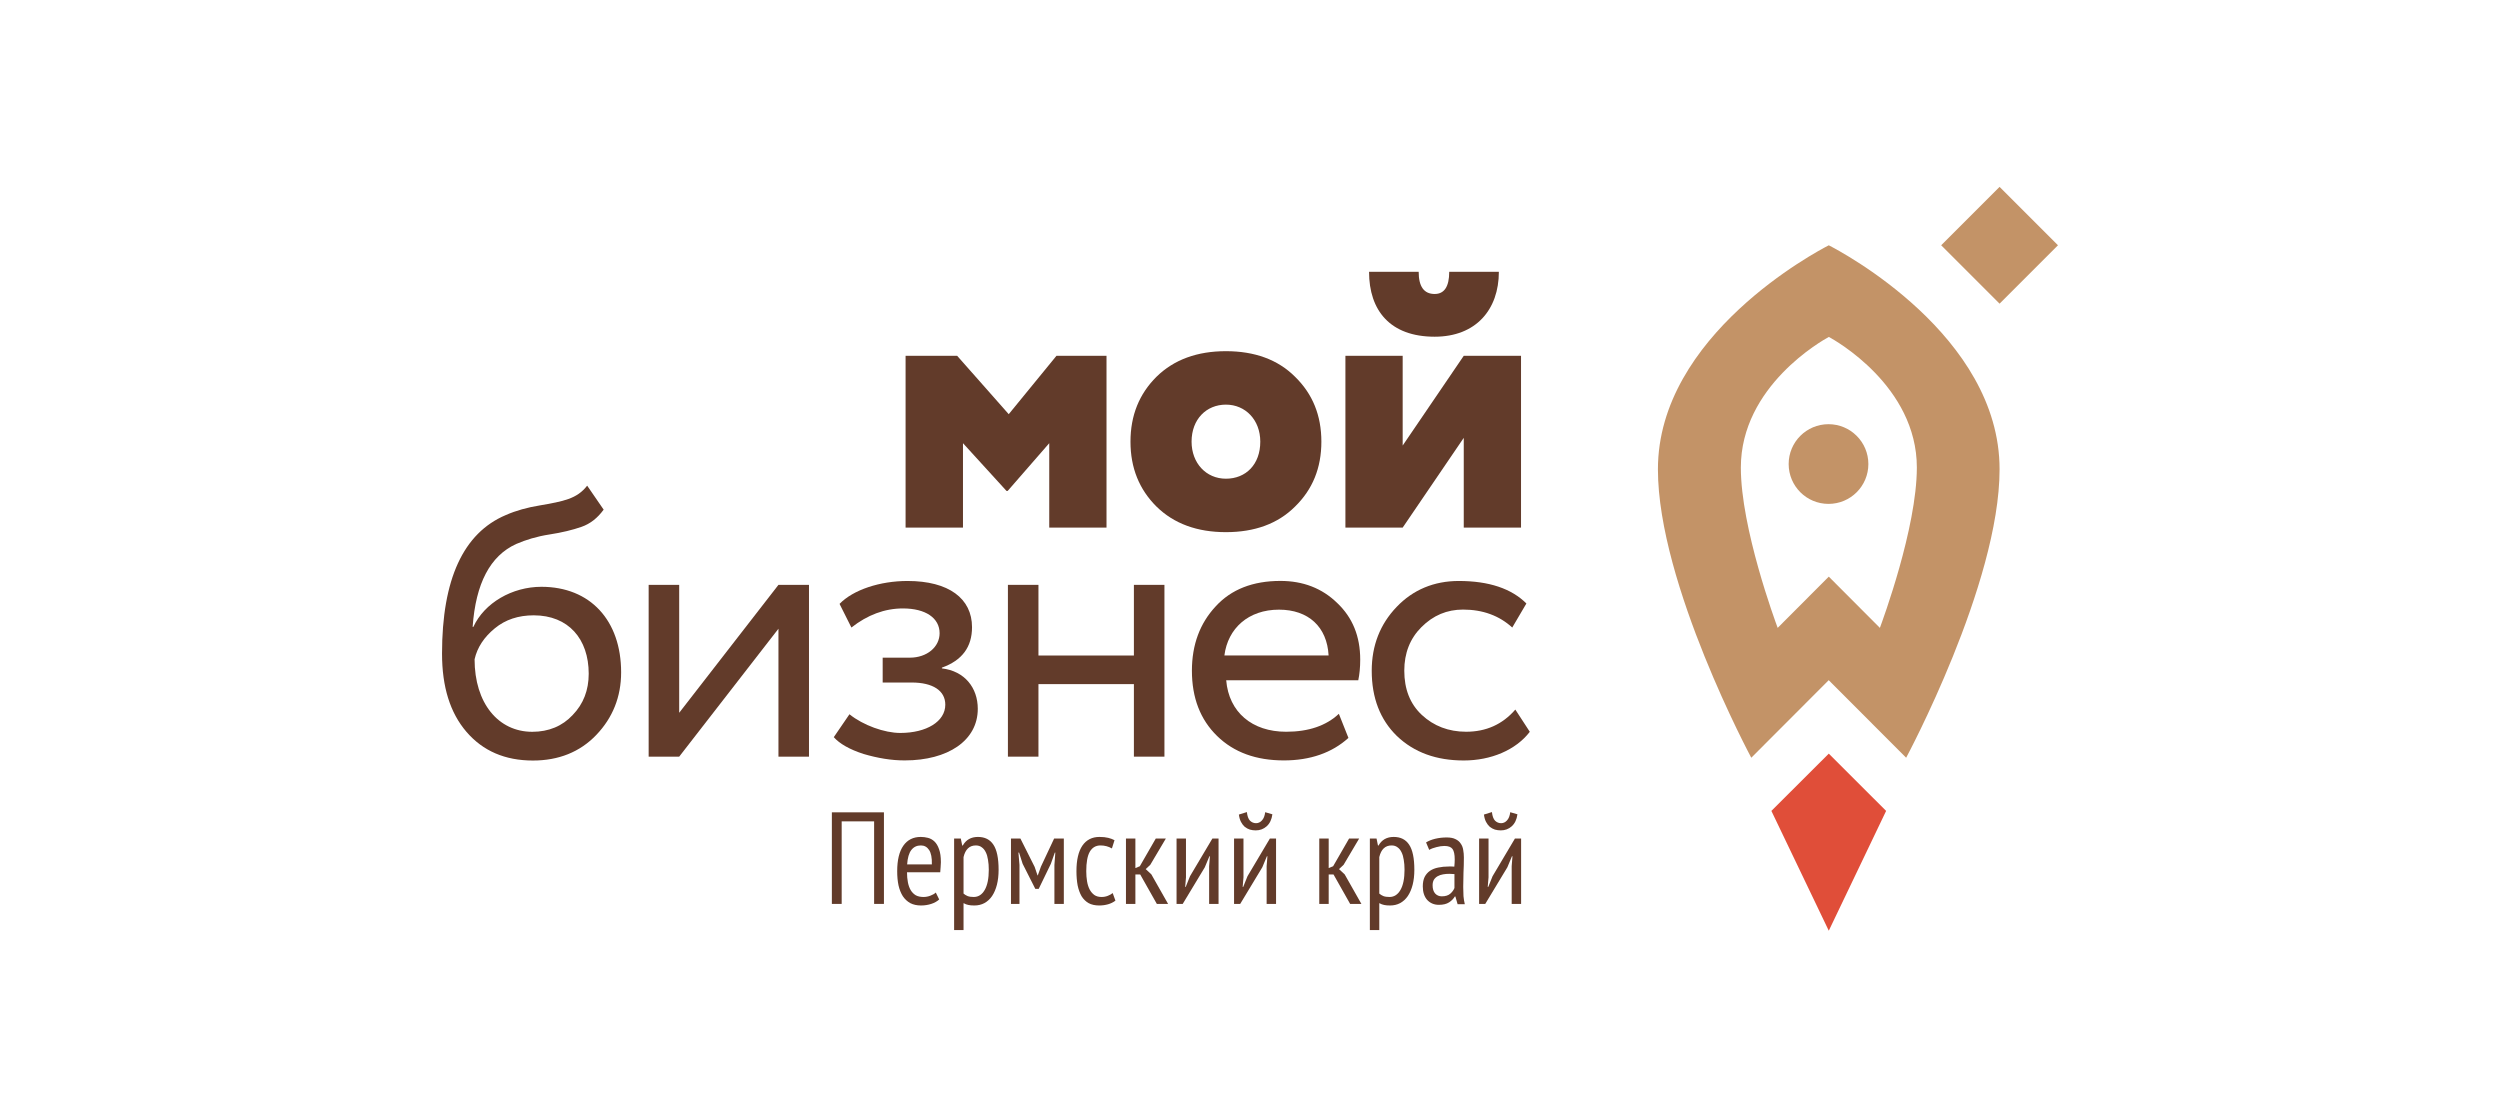
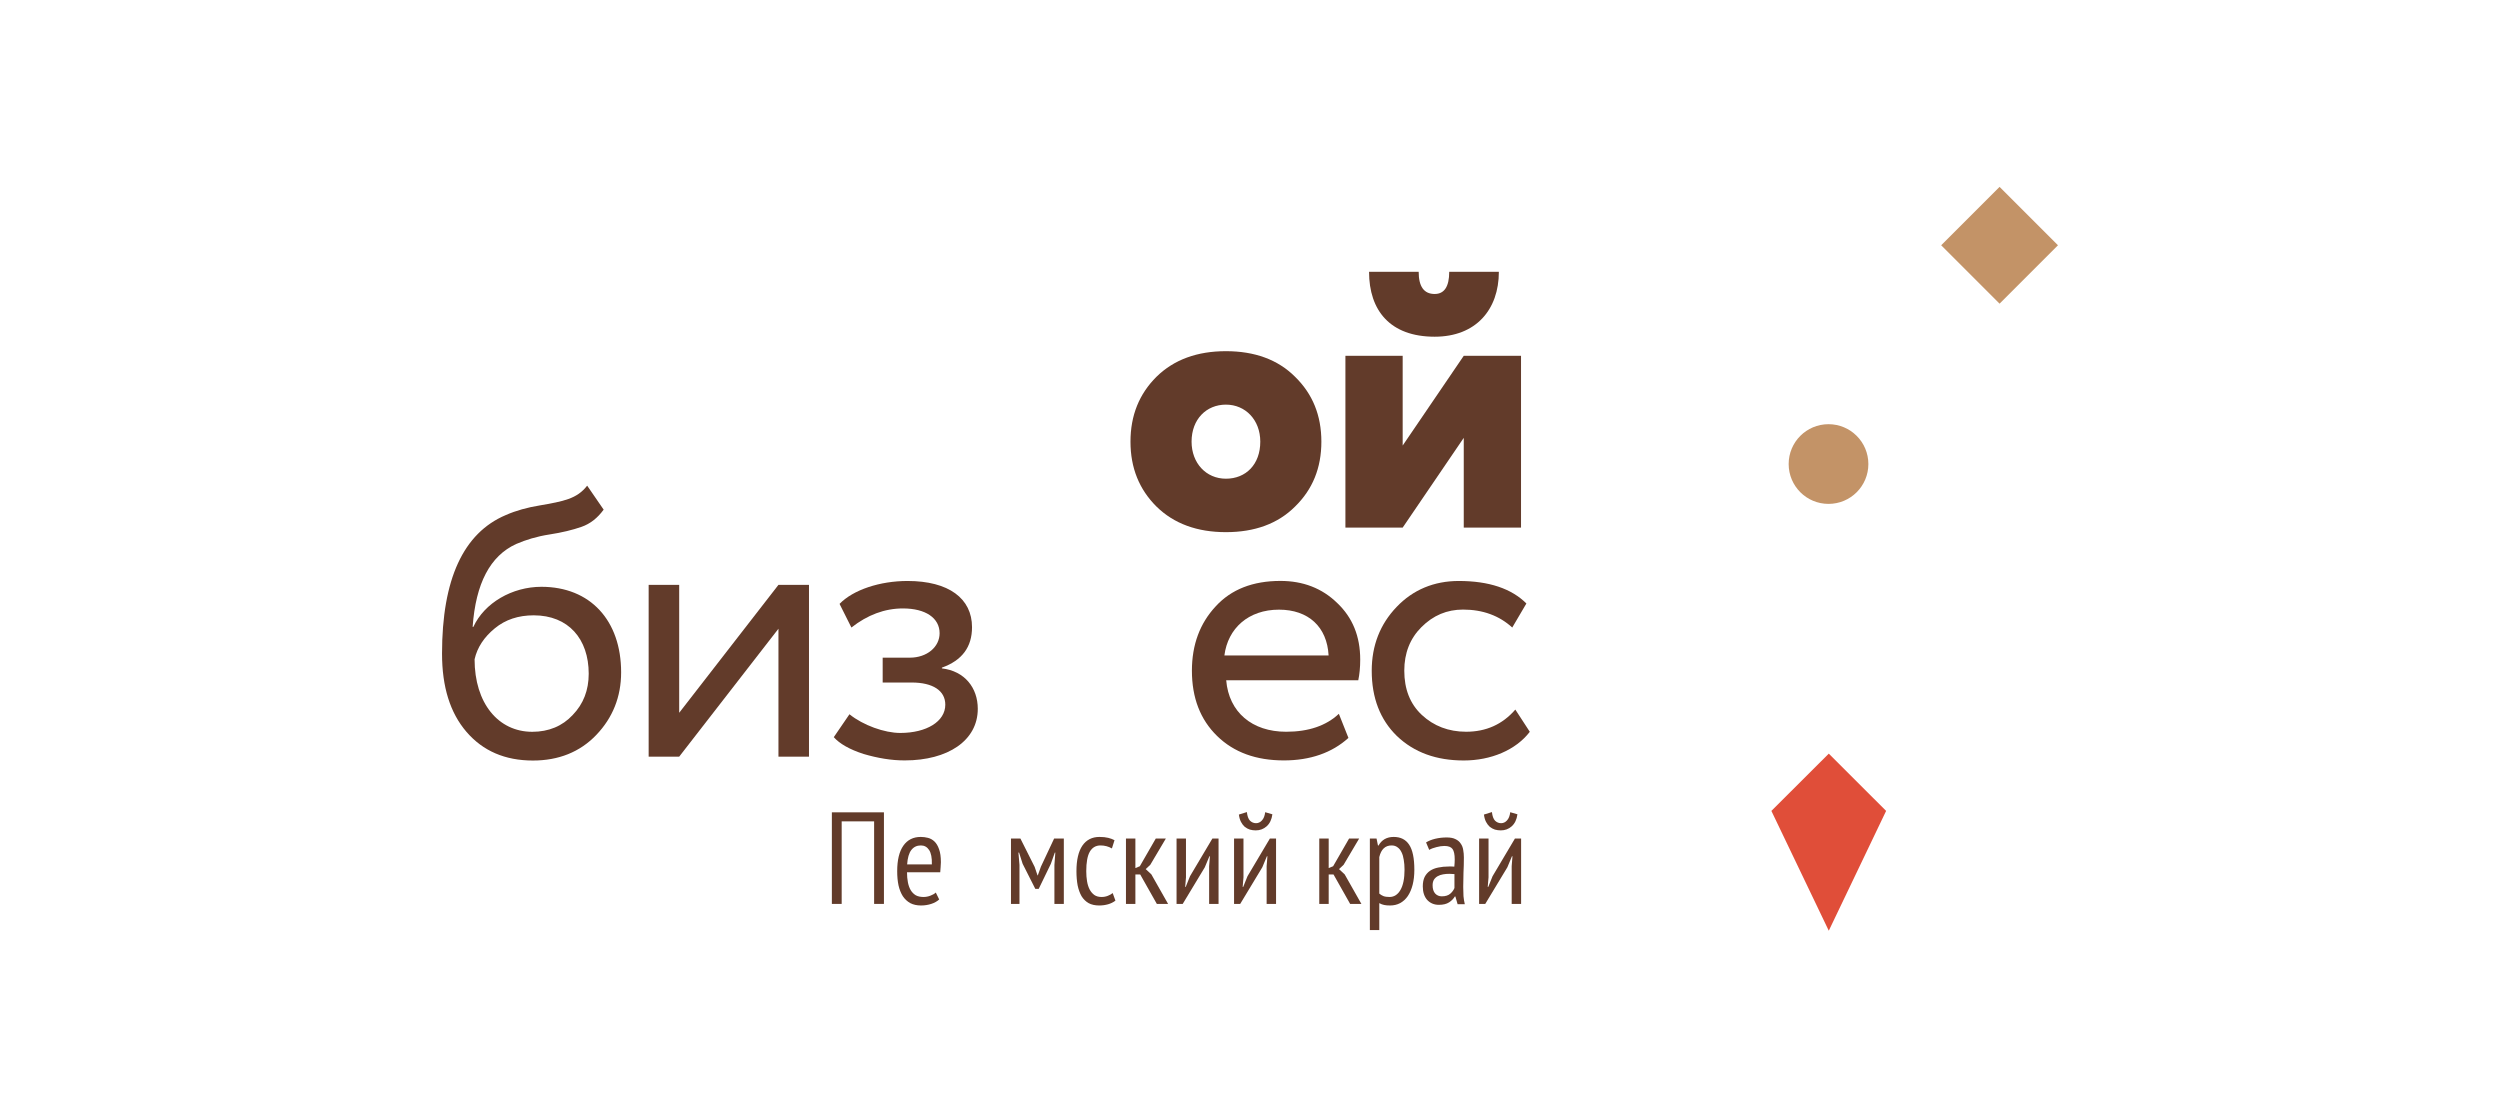
<svg xmlns="http://www.w3.org/2000/svg" width="2234" height="1000" viewBox="0 0 2234 1000" fill="none">
-   <path d="M809.229 471.447V317.932H855.313L901.398 370.121L944.071 317.932H988.779V471.447H937.607V396.036L900.44 438.709H899.423L860.52 396.036V471.447H809.229Z" fill="#623B2A" />
  <path d="M1010.2 394.673C1010.2 371.152 1018.04 352 1033.43 336.678C1049.11 321.297 1069.93 313.815 1095.49 313.815C1121.11 313.815 1141.87 321.297 1157.26 336.678C1172.94 352 1180.78 371.152 1180.78 394.673C1180.78 418.194 1172.94 437.346 1157.26 452.668C1141.87 468.05 1121.11 475.531 1095.49 475.531C1069.93 475.531 1049.11 468.05 1033.43 452.668C1018.04 437.346 1010.2 418.194 1010.2 394.673ZM1095.49 427.77C1113.21 427.77 1126.19 415.142 1126.19 394.673C1126.19 375.222 1112.91 361.576 1095.49 361.576C1078.07 361.576 1064.79 374.563 1064.79 394.673C1064.79 413.765 1077.71 427.77 1095.49 427.77Z" fill="#623B2A" />
  <path d="M1253.43 471.458H1202.26V317.942H1253.43V398.141L1308.01 317.942H1359.19V471.458H1308.01V391.258L1253.43 471.458ZM1267.73 242.89C1267.73 256.176 1272.52 262.7 1282.04 262.7C1290.54 262.7 1295.03 256.236 1295.03 242.89H1339.38C1339.38 276.645 1318.91 300.884 1282.04 300.884C1242.12 300.884 1223.39 277.363 1223.39 242.89H1267.73Z" fill="#623B2A" />
  <path d="M539.419 455.415C533.972 462.896 527.508 468.043 519.608 470.796C511.768 473.549 502.192 475.883 490.94 477.619C479.688 479.355 469.813 482.407 461.254 486.118C438.032 496.711 425.105 521.25 422.352 560.153H423.01C432.885 538.666 457.783 524.362 483.758 524.362C527.449 524.362 555.04 554.407 555.04 600.791C555.04 622.636 547.558 641.369 532.835 656.751C518.172 672.073 499.08 679.614 476.217 679.614C451.319 679.614 431.509 671.055 416.845 653.998C402.182 636.94 395 613.718 395 584.093C395 517.539 414.092 476.302 451.977 460.262C461.194 456.193 471.429 453.44 482.022 451.704C503.508 447.933 515.479 445.898 524.695 433.988L539.419 455.415ZM475.618 653.938C490.282 653.938 502.551 648.851 511.768 638.915C521.344 629.04 526.072 616.711 526.072 602.048C526.072 570.985 507.997 549.858 476.935 549.858C463.289 549.858 451.678 553.629 442.162 561.469C432.586 569.31 426.481 578.527 424.087 589.12C424.087 628.382 445.274 653.938 475.618 653.938Z" fill="#623B2A" />
  <path d="M606.925 676.146H579.634V522.63H606.925V636.944L695.624 522.63H722.915V676.146H695.624V561.832L606.925 676.146Z" fill="#623B2A" />
  <path d="M771.703 673.755C759.074 669.686 750.216 664.538 745.069 658.733L759.074 638.264C771.344 648.14 790.436 654.962 804.441 654.962C827.962 654.962 844.72 644.728 844.72 629.706C844.72 617.077 833.468 609.895 814.675 609.895H788.76V587.691H812.999C828.381 587.691 839.633 578.115 839.633 565.845C839.633 552.2 827.004 543.701 806.895 543.701C790.496 543.701 775.174 549.506 760.81 560.758L750.216 539.631C762.486 527.003 786.366 519.162 810.964 519.162C847.832 519.162 868.6 534.843 868.6 560.459C868.6 578.175 859.742 590.145 841.668 596.608V597.267C862.136 599.661 873.747 614.683 873.747 633.416C873.747 661.726 847.114 679.501 808.57 679.501C796.66 679.561 784.331 677.466 771.703 673.755Z" fill="#623B2A" />
-   <path d="M1013.25 676.146V611.328H927.963V676.146H900.671V522.63H927.963V585.772H1013.25V522.63H1040.54V676.146H1013.25Z" fill="#623B2A" />
  <path d="M1204.96 659.401C1190.3 672.688 1170.84 679.511 1147.32 679.511C1122.43 679.511 1102.62 672.329 1087.59 657.666C1072.57 643.002 1065.09 623.551 1065.09 599.312C1065.09 576.09 1072.27 556.997 1086.22 541.975C1100.22 526.593 1119.67 519.112 1144.21 519.112C1164.32 519.112 1181.38 525.576 1195.02 538.923C1208.67 551.91 1215.49 568.608 1215.49 589.436C1215.49 596.618 1214.83 602.723 1213.76 607.87H1095.73C1098.13 636.538 1118.95 653.895 1149.3 653.895C1169.41 653.895 1185.15 648.449 1196.4 637.855L1204.96 659.401ZM1094.12 585.726H1187.24C1185.87 560.11 1169.17 544.788 1142.89 544.788C1115.6 544.788 1097.17 561.486 1094.12 585.726Z" fill="#623B2A" />
  <path d="M1367.03 653.945C1354.4 670.344 1332.25 679.561 1308.02 679.561C1283.48 679.561 1263.67 672.379 1248.29 657.716C1233.26 643.052 1225.78 623.601 1225.78 599.362C1225.78 576.858 1233.26 557.766 1247.99 542.384C1262.65 527.003 1281.44 519.162 1303.59 519.162C1330.52 519.162 1350.69 525.985 1363.98 539.272L1351.35 560.758C1339.74 550.165 1325.07 544.718 1307.36 544.718C1293.05 544.718 1280.72 549.865 1270.19 560.399C1259.96 570.633 1254.87 583.621 1254.87 599.302C1254.87 615.701 1259.96 628.987 1270.55 638.863C1281.14 648.738 1294.43 653.885 1310.11 653.885C1327.83 653.885 1342.55 647.421 1354.1 634.075L1367.03 653.945Z" fill="#623B2A" />
  <path d="M1685.43 724.622L1634.2 673.45L1582.91 724.622L1634.2 831.694L1685.43 724.622Z" fill="#E04E39" />
  <path d="M1633.96 379.057C1614.27 379.057 1598.35 394.977 1598.35 414.667C1598.35 434.358 1614.27 450.278 1633.96 450.278C1653.65 450.278 1669.57 434.358 1669.57 414.667C1669.57 394.977 1653.59 379.057 1633.96 379.057Z" fill="#C39367" />
-   <path d="M1634.2 219.199C1623.37 224.765 1481.52 299.698 1481.52 419.398C1481.52 521.802 1564.95 677.114 1564.95 677.114L1634.14 607.807L1703.33 677.114C1703.33 677.114 1786.82 521.802 1786.82 419.398C1786.88 299.638 1645.03 224.705 1634.2 219.199ZM1679.87 561.064L1634.2 515.278L1588.53 561.064C1586.2 554.72 1555.62 471.887 1555.62 417.842C1555.62 344.945 1628.75 304.067 1634.26 301.074C1639.77 304.067 1712.9 344.945 1712.9 417.842C1712.84 471.887 1682.2 554.72 1679.87 561.064Z" fill="#C39367" />
  <path d="M1786.82 167L1734.64 219.181L1786.82 271.361L1839 219.181L1786.82 167Z" fill="#C39367" />
  <path d="M781.114 733.968H752.12V807.739H743.352V725.901H789.882V807.739H781.114V733.968Z" fill="#623B2A" />
  <path d="M839.262 803.764C837.391 805.478 835.014 806.803 832.13 807.739C829.246 808.674 826.206 809.141 823.011 809.141C819.348 809.141 816.152 808.44 813.424 807.037C810.774 805.556 808.553 803.491 806.76 800.841C805.046 798.113 803.76 794.878 802.902 791.137C802.123 787.396 801.733 783.187 801.733 778.511C801.733 768.534 803.565 760.935 807.228 755.713C810.891 750.491 816.074 747.88 822.777 747.88C824.959 747.88 827.103 748.153 829.207 748.698C831.39 749.244 833.338 750.335 835.053 751.972C836.767 753.609 838.131 755.908 839.145 758.87C840.236 761.831 840.781 765.69 840.781 770.444C840.781 771.769 840.703 773.211 840.548 774.77C840.47 776.25 840.353 777.809 840.197 779.446H810.501C810.501 782.798 810.774 785.837 811.32 788.565C811.865 791.293 812.723 793.631 813.892 795.58C815.061 797.45 816.542 798.931 818.334 800.022C820.205 801.036 822.504 801.542 825.232 801.542C827.337 801.542 829.402 801.153 831.428 800.373C833.533 799.594 835.131 798.658 836.222 797.567L839.262 803.764ZM832.715 772.431C832.87 766.586 832.052 762.299 830.259 759.571C828.467 756.843 826.012 755.479 822.894 755.479C819.309 755.479 816.464 756.843 814.359 759.571C812.255 762.299 811.008 766.586 810.618 772.431H832.715Z" fill="#623B2A" />
-   <path d="M852.599 749.283H858.562L859.848 755.596H860.316C863.199 750.452 867.72 747.88 873.877 747.88C880.035 747.88 884.633 750.179 887.673 754.778C890.79 759.376 892.349 766.898 892.349 777.342C892.349 782.252 891.843 786.695 890.829 790.67C889.816 794.567 888.374 797.918 886.504 800.724C884.633 803.452 882.334 805.556 879.606 807.037C876.956 808.44 873.994 809.141 870.721 809.141C868.46 809.141 866.668 808.986 865.343 808.674C864.018 808.44 862.576 807.894 861.017 807.037V831.121H852.599V749.283ZM861.017 798.503C862.108 799.438 863.316 800.178 864.641 800.724C866.044 801.269 867.876 801.542 870.136 801.542C874.267 801.542 877.54 799.438 879.957 795.229C882.373 791.02 883.581 785.019 883.581 777.225C883.581 773.951 883.347 770.989 882.879 768.34C882.49 765.69 881.827 763.429 880.892 761.559C879.957 759.61 878.749 758.129 877.268 757.116C875.865 756.025 874.111 755.479 872.007 755.479C866.317 755.479 862.654 758.948 861.017 765.884V798.503Z" fill="#623B2A" />
  <path d="M942.22 773.016L943.038 761.909H942.571L939.063 771.847L928.191 794.294H925.151L913.811 771.847L910.654 761.909H910.069L911.005 772.899V807.739H903.406V749.283H911.823L924.566 774.653L927.138 782.252H927.372L930.178 774.419L941.986 749.283H950.638V807.739H942.22V773.016Z" fill="#623B2A" />
  <path d="M996.754 804.816C994.806 806.297 992.585 807.388 990.09 808.089C987.596 808.791 984.985 809.141 982.257 809.141C978.516 809.141 975.36 808.44 972.788 807.037C970.216 805.556 968.111 803.491 966.474 800.841C964.916 798.113 963.747 794.878 962.967 791.137C962.266 787.318 961.915 783.109 961.915 778.511C961.915 768.534 963.669 760.935 967.176 755.713C970.761 750.491 975.866 747.88 982.491 747.88C985.531 747.88 988.142 748.153 990.324 748.698C992.507 749.244 994.377 749.946 995.936 750.803L993.598 758.168C990.48 756.376 987.09 755.479 983.427 755.479C979.218 755.479 976.022 757.35 973.84 761.091C971.735 764.754 970.683 770.561 970.683 778.511C970.683 781.706 970.917 784.707 971.385 787.513C971.852 790.319 972.632 792.774 973.723 794.878C974.814 796.905 976.217 798.542 977.932 799.789C979.646 800.958 981.79 801.542 984.362 801.542C986.388 801.542 988.259 801.192 989.974 800.49C991.766 799.789 993.208 798.97 994.299 798.035L996.754 804.816Z" fill="#623B2A" />
  <path d="M1018.9 781.434H1014.58V807.739H1006.16V749.283H1014.58V775.705L1018.55 774.068L1032.82 749.283H1041.82L1027.9 772.782L1023.81 776.64L1028.84 781.317L1043.8 807.739H1033.75L1018.9 781.434Z" fill="#623B2A" />
  <path d="M1080.48 774.068L1081.18 765.183H1080.72L1076.62 775.003L1056.87 807.739H1051.37V749.283H1059.79V784.006L1059.09 792.54H1059.55L1063.41 782.953L1083.4 749.283H1088.9V807.739H1080.48V774.068Z" fill="#623B2A" />
  <path d="M1131.86 774.068L1132.56 765.183H1132.09L1128 775.003L1108.24 807.739H1102.75V749.283H1111.17V784.006L1110.46 792.54H1110.93L1114.79 782.953L1134.78 749.283H1140.28V807.739H1131.86V774.068ZM1114.21 725.667C1114.59 729.252 1115.53 731.824 1117.01 733.383C1118.57 734.864 1120.36 735.604 1122.39 735.604C1124.42 735.604 1126.17 734.786 1127.65 733.149C1129.21 731.513 1130.18 729.057 1130.57 725.784L1137 727.654C1136.38 732.331 1134.66 735.916 1131.86 738.41C1129.13 740.826 1125.9 742.035 1122.16 742.035C1120.36 742.035 1118.61 741.801 1116.89 741.333C1115.26 740.787 1113.74 739.969 1112.33 738.878C1111.01 737.709 1109.88 736.228 1108.94 734.435C1108.01 732.643 1107.39 730.46 1107.07 727.888L1114.21 725.667Z" fill="#623B2A" />
  <path d="M1191.64 781.434H1187.32V807.739H1178.9V749.283H1187.32V775.705L1191.29 774.068L1205.56 749.283H1214.56L1200.65 772.782L1196.55 776.64L1201.58 781.317L1216.55 807.739H1206.49L1191.64 781.434Z" fill="#623B2A" />
  <path d="M1224.11 749.283H1230.07L1231.36 755.596H1231.83C1234.71 750.452 1239.23 747.88 1245.39 747.88C1251.55 747.88 1256.15 750.179 1259.18 754.778C1262.3 759.376 1263.86 766.898 1263.86 777.342C1263.86 782.252 1263.35 786.695 1262.34 790.67C1261.33 794.567 1259.89 797.918 1258.02 800.724C1256.15 803.452 1253.85 805.556 1251.12 807.037C1248.47 808.44 1245.51 809.141 1242.23 809.141C1239.97 809.141 1238.18 808.986 1236.85 808.674C1235.53 808.44 1234.09 807.894 1232.53 807.037V831.121H1224.11V749.283ZM1232.53 798.503C1233.62 799.438 1234.83 800.178 1236.15 800.724C1237.56 801.269 1239.39 801.542 1241.65 801.542C1245.78 801.542 1249.05 799.438 1251.47 795.229C1253.88 791.02 1255.09 785.019 1255.09 777.225C1255.09 773.951 1254.86 770.989 1254.39 768.34C1254 765.69 1253.34 763.429 1252.4 761.559C1251.47 759.61 1250.26 758.129 1248.78 757.116C1247.38 756.025 1245.62 755.479 1243.52 755.479C1237.83 755.479 1234.17 758.948 1232.53 765.884V798.503Z" fill="#623B2A" />
  <path d="M1274.33 752.79C1276.59 751.387 1279.32 750.296 1282.52 749.517C1285.79 748.737 1289.22 748.348 1292.81 748.348C1296.08 748.348 1298.69 748.854 1300.64 749.868C1302.66 750.803 1304.22 752.128 1305.31 753.843C1306.48 755.479 1307.22 757.389 1307.54 759.571C1307.93 761.676 1308.12 763.897 1308.12 766.235C1308.12 770.912 1308 775.471 1307.77 779.914C1307.61 784.356 1307.54 788.565 1307.54 792.54C1307.54 795.502 1307.61 798.269 1307.77 800.841C1308 803.335 1308.39 805.712 1308.94 807.972H1302.51L1300.52 801.075H1300.05C1298.88 803.101 1297.17 804.855 1294.91 806.336C1292.65 807.816 1289.61 808.557 1285.79 808.557C1281.58 808.557 1278.11 807.115 1275.39 804.231C1272.74 801.269 1271.41 797.217 1271.41 792.072C1271.41 788.721 1271.96 785.915 1273.05 783.655C1274.22 781.395 1275.81 779.563 1277.84 778.16C1279.94 776.757 1282.4 775.783 1285.21 775.237C1288.09 774.614 1291.29 774.302 1294.79 774.302C1295.57 774.302 1296.35 774.302 1297.13 774.302C1297.91 774.302 1298.73 774.341 1299.59 774.419C1299.82 772.003 1299.94 769.859 1299.94 767.989C1299.94 763.546 1299.27 760.429 1297.95 758.636C1296.62 756.843 1294.21 755.947 1290.7 755.947C1288.52 755.947 1286.14 756.298 1283.57 756.999C1281 757.623 1278.85 758.441 1277.14 759.454L1274.33 752.79ZM1299.7 781.083C1298.92 781.005 1298.14 780.966 1297.36 780.966C1296.59 780.888 1295.81 780.849 1295.03 780.849C1293.16 780.849 1291.32 781.005 1289.53 781.317C1287.74 781.628 1286.14 782.174 1284.74 782.953C1283.34 783.733 1282.21 784.785 1281.35 786.11C1280.57 787.435 1280.18 789.111 1280.18 791.137C1280.18 794.255 1280.92 796.671 1282.4 798.386C1283.96 800.1 1285.95 800.958 1288.36 800.958C1291.64 800.958 1294.17 800.178 1295.96 798.619C1297.75 797.061 1299 795.346 1299.7 793.475V781.083Z" fill="#623B2A" />
  <path d="M1350.84 774.068L1351.54 765.183H1351.07L1346.98 775.003L1327.22 807.739H1321.73V749.283H1330.15V784.006L1329.44 792.54H1329.91L1333.77 782.953L1353.76 749.283H1359.26V807.739H1350.84V774.068ZM1333.19 725.667C1333.57 729.252 1334.51 731.824 1335.99 733.383C1337.55 734.864 1339.34 735.604 1341.37 735.604C1343.4 735.604 1345.15 734.786 1346.63 733.149C1348.19 731.513 1349.16 729.057 1349.55 725.784L1355.98 727.654C1355.36 732.331 1353.64 735.916 1350.84 738.41C1348.11 740.826 1344.88 742.035 1341.14 742.035C1339.34 742.035 1337.59 741.801 1335.87 741.333C1334.24 740.787 1332.72 739.969 1331.31 738.878C1329.99 737.709 1328.86 736.228 1327.92 734.435C1326.99 732.643 1326.37 730.46 1326.05 727.888L1333.19 725.667Z" fill="#623B2A" />
</svg>